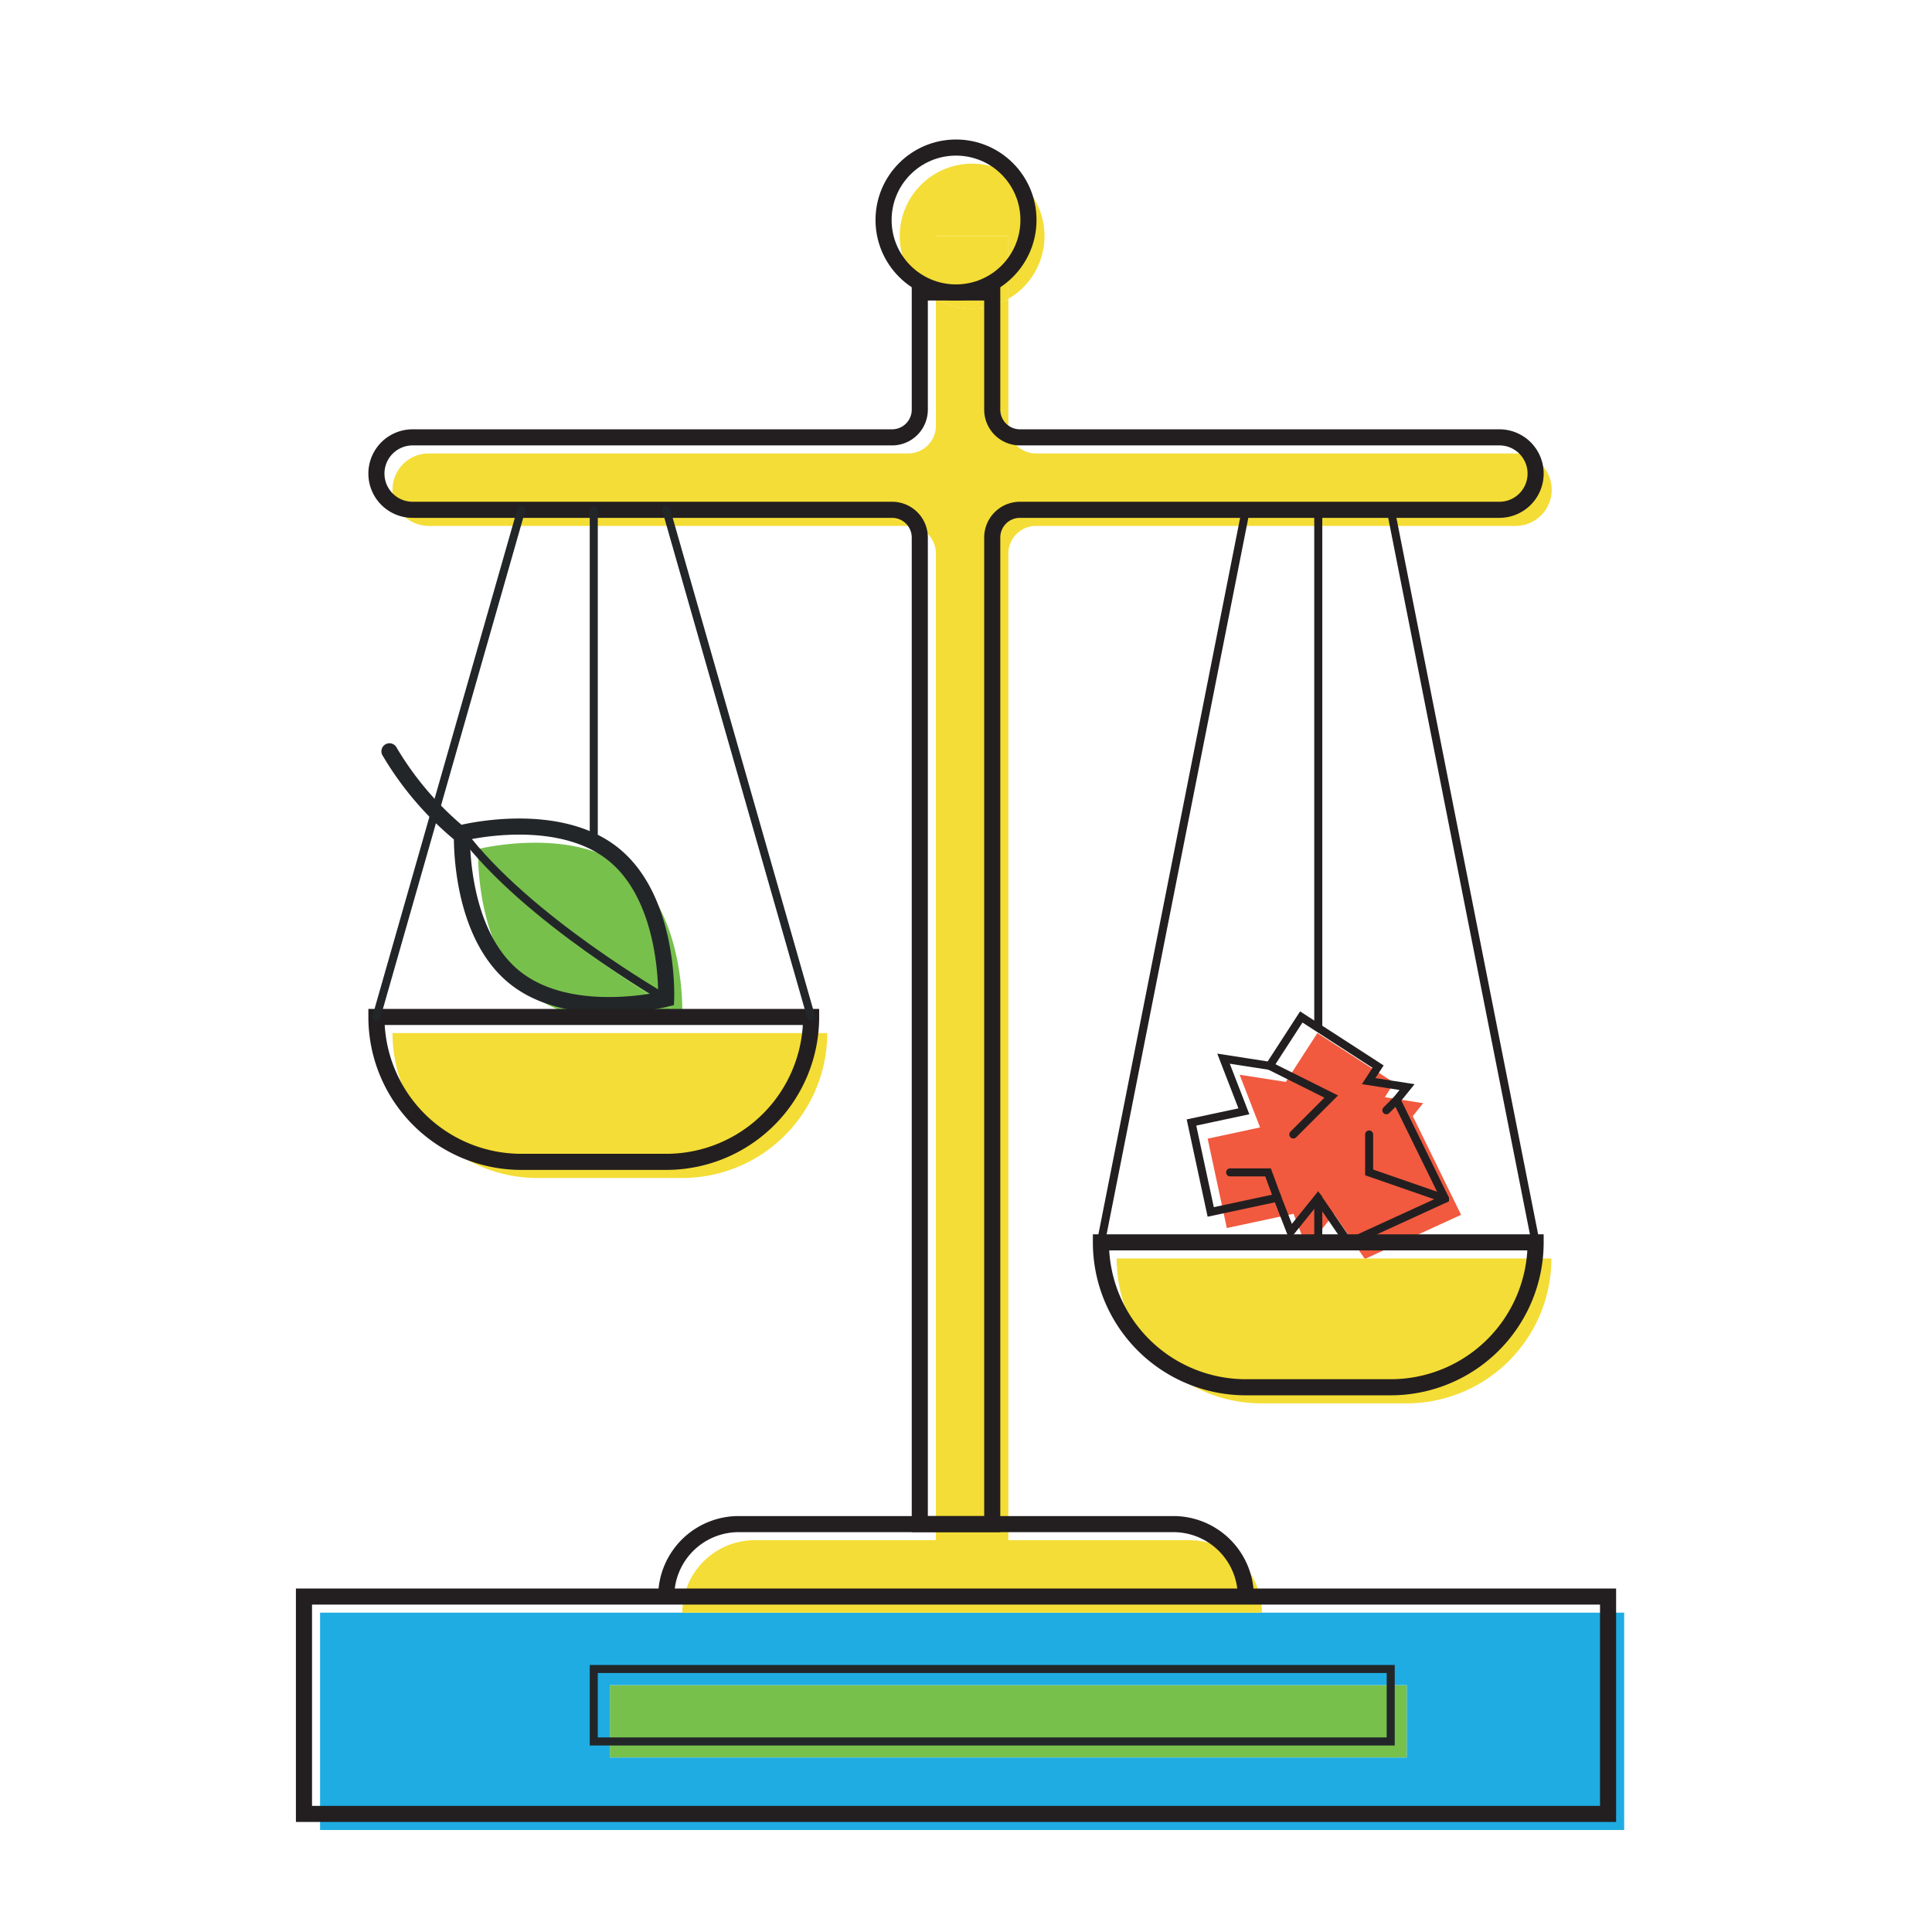
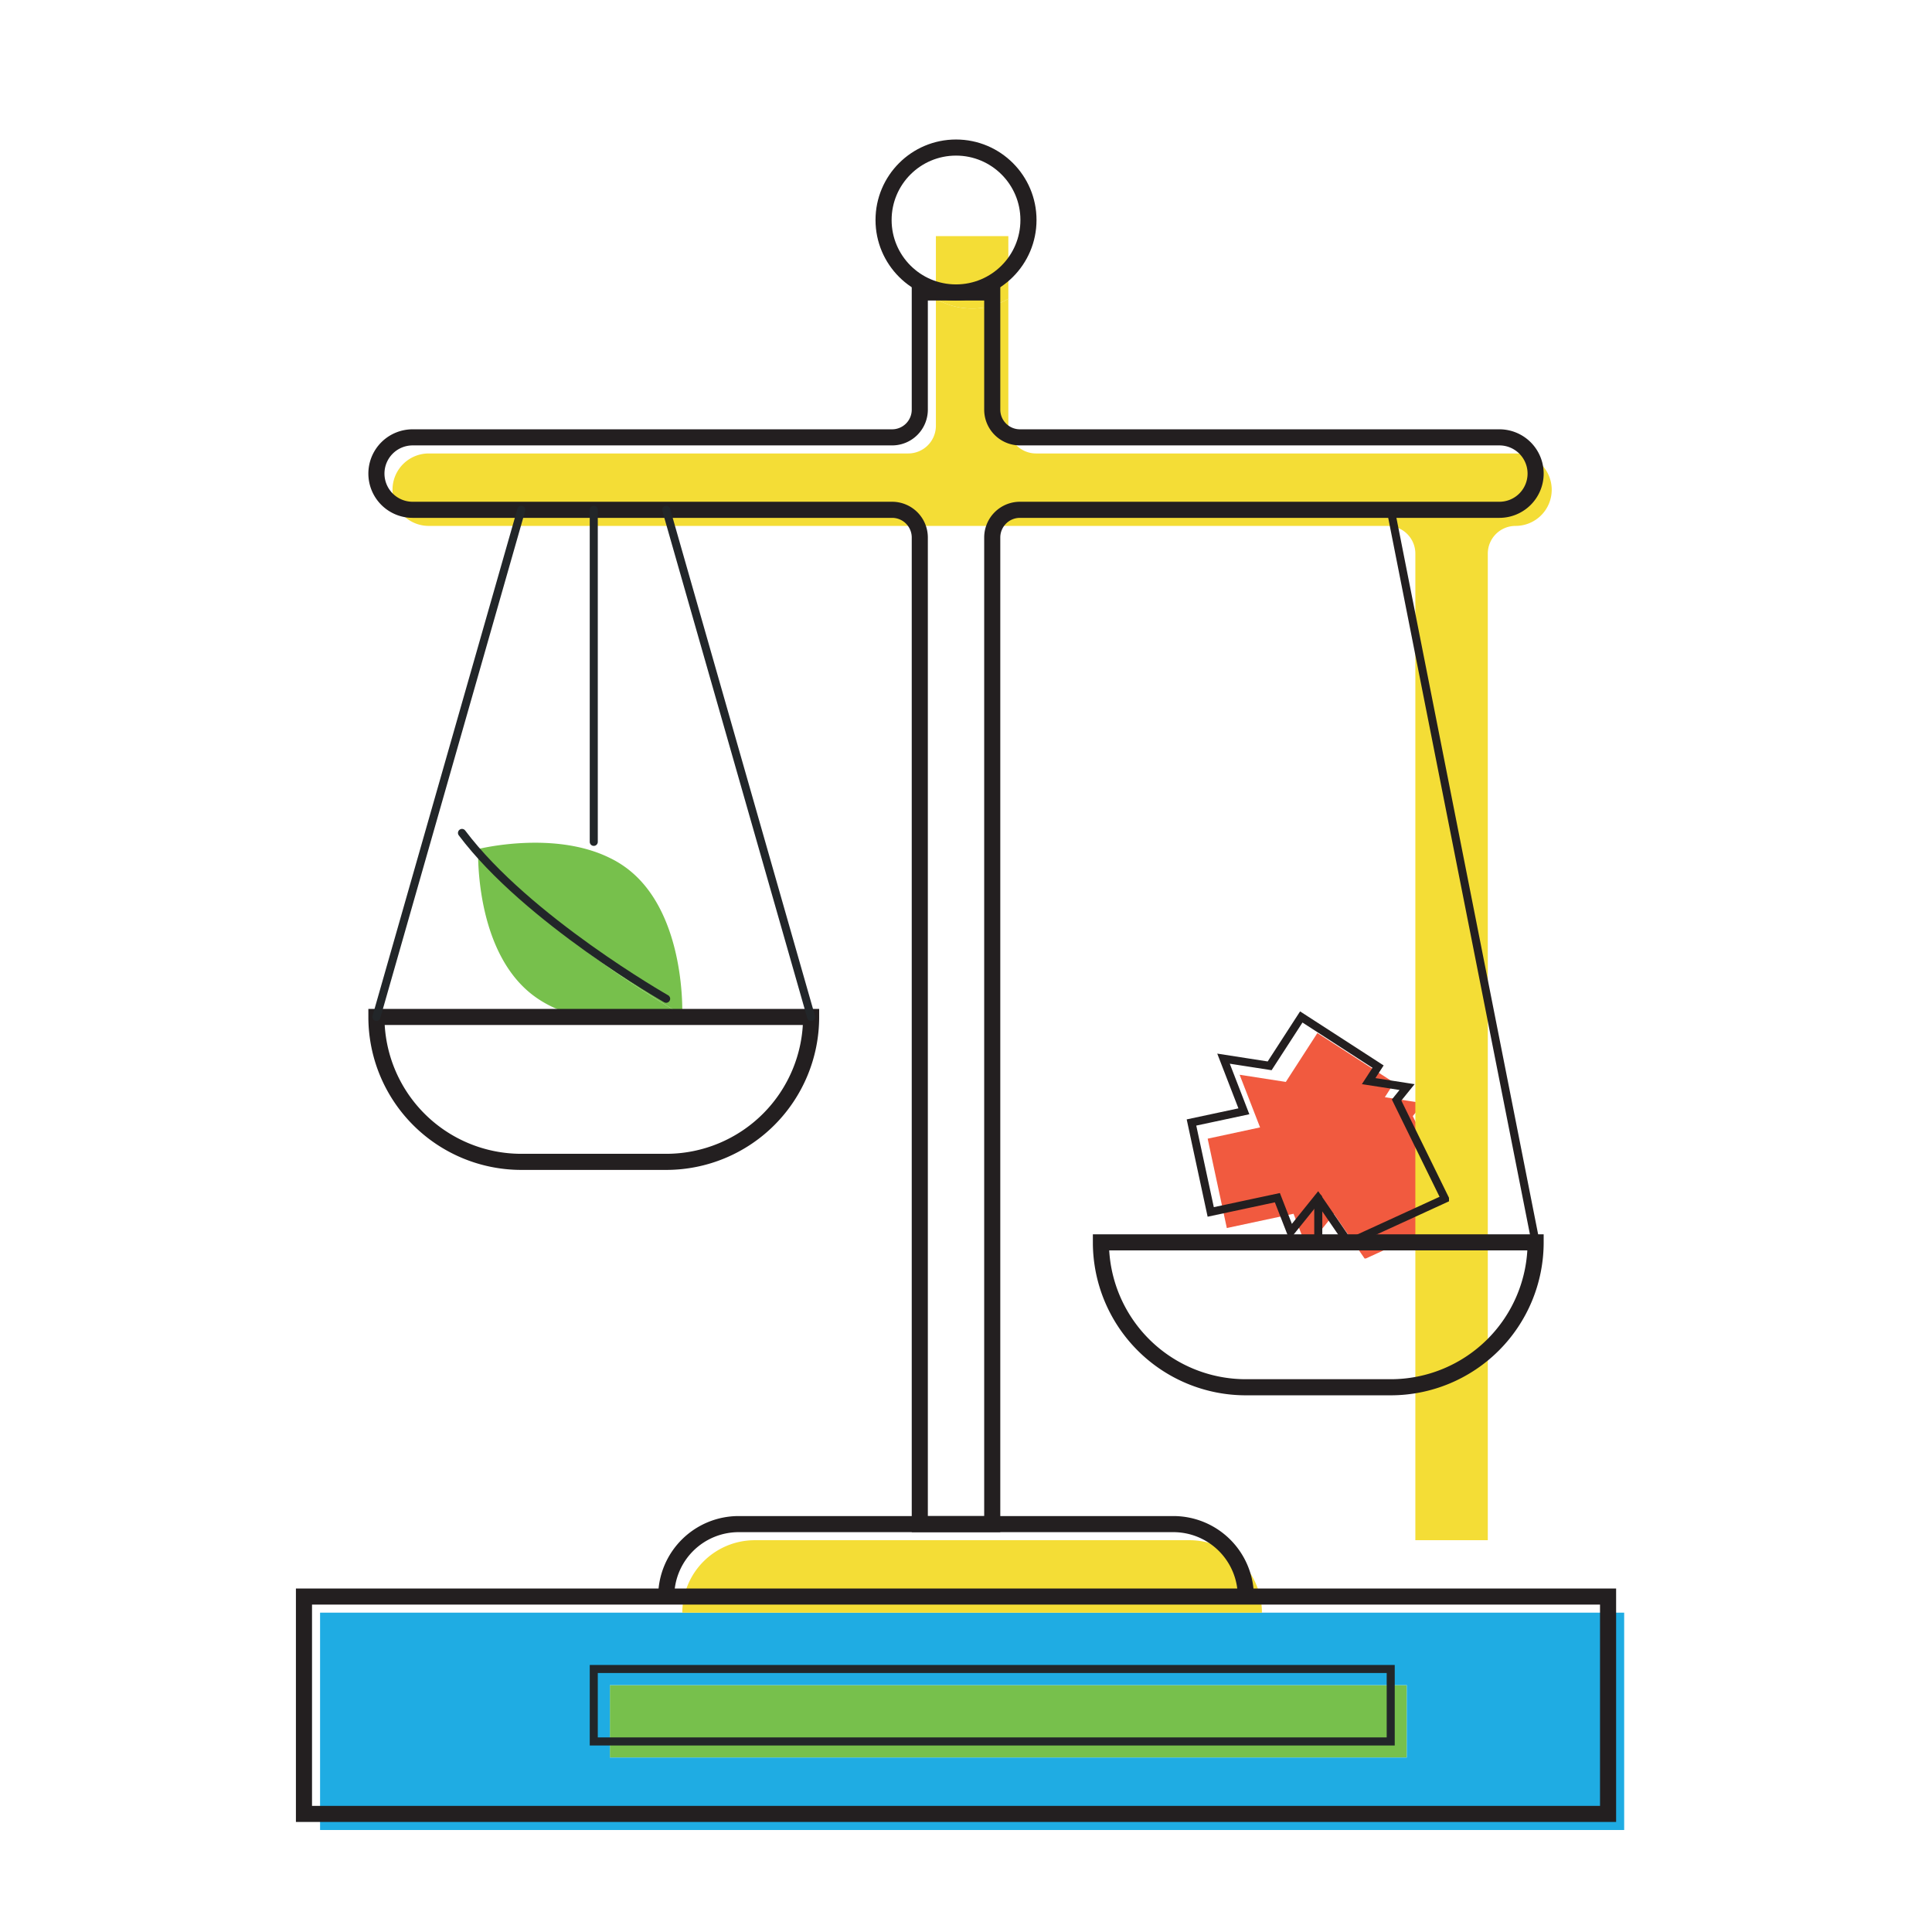
<svg xmlns="http://www.w3.org/2000/svg" id="Layer_1" data-name="Layer 1" viewBox="0 0 240 240">
  <defs>
    <style>.cls-1{fill:#77c04c}.cls-2{fill:#f4dd36}.cls-5,.cls-6,.cls-8{fill:none;stroke-linecap:round;stroke-miterlimit:10}.cls-5,.cls-6{stroke:#231f20}.cls-5{stroke-width:2px}.cls-8{stroke:#222629}</style>
  </defs>
  <path class="cls-1" d="M75.76 209.33h99v9h-99z" />
  <path class="cls-2" d="M125.26 29.33v7.79a9 9 0 0 1-9 0v-7.79z" />
  <path class="cls-1" d="M59.4 105.47c8.08 10.78 25.35 20.6 25.35 20.6a32.14 32.14 0 0 1-7.11.79c-3.78 0-8.34-.71-11.75-3.48-6.32-5.14-6.52-15.59-6.5-17.58 0-.21.01-.33.01-.33z" />
-   <path class="cls-2" d="M165.76 156.33h3.75v.06l.13-.06h23.08a18 18 0 0 1-18 18h-18a18 18 0 0 1-18-18zm-45-136a9 9 0 0 1 4.5 16.79v-7.79h-9v7.79a9 9 0 0 1 4.5-16.79zm-43.12 108h25.12a18 18 0 0 1-18 18h-18a18 18 0 0 1-18-18z" />
  <path fill="#f15a3f" d="M175.5 138.65l6 12.26-11.82 5.42h-.17l-3.75-5.46-.04-.06-3.39 4.21-1.64-4.24-8.29 1.77-2.38-11.1 6.51-1.4-2.54-6.54 5.74.89 3.92-6.07 2.03 1.31 7.51 4.86-1.16 1.8 4.76.74-1.29 1.61z" />
  <path d="M201.76 200.33v27h-162v-27h162zm-27 18v-9h-99v9z" fill="#1face3" />
  <path class="cls-2" d="M156.76 200.33h-72a9 9 0 0 1 9-9h54a9 9 0 0 1 9 9z" />
  <path class="cls-1" d="M78.25 108.16c7 5.69 6.5 17.91 6.5 17.91s-17.27-9.82-25.35-20.6c0 0 9.36-2.36 16.36 1.11a12.6 12.6 0 0 1 2.49 1.58z" />
-   <path class="cls-2" d="M192.76 60.83a4.49 4.49 0 0 1-4.5 4.5H128.7a3.44 3.44 0 0 0-3.44 3.44v122.56h-9V68.77a3.44 3.44 0 0 0-3.44-3.44H53.26a4.5 4.5 0 1 1 0-9h59.56a3.44 3.44 0 0 0 3.44-3.44V37.12a9 9 0 0 0 9 0v15.77a3.44 3.44 0 0 0 3.44 3.44h59.56a4.51 4.51 0 0 1 4.5 4.5z" />
+   <path class="cls-2" d="M192.76 60.83a4.49 4.49 0 0 1-4.5 4.5a3.44 3.44 0 0 0-3.44 3.44v122.56h-9V68.77a3.44 3.44 0 0 0-3.44-3.44H53.26a4.5 4.5 0 1 1 0-9h59.56a3.44 3.44 0 0 0 3.44-3.44V37.12a9 9 0 0 0 9 0v15.77a3.44 3.44 0 0 0 3.44 3.44h59.56a4.51 4.51 0 0 1 4.5 4.5z" />
  <path class="cls-5" d="M136.76 154.33h54a18 18 0 0 1-18 18h-18a18 18 0 0 1-18-18z" />
  <path class="cls-6" d="M179.5 148.91l-6.01-12.26 1.3-1.61-4.77-.74 1.17-1.8-9.54-6.17-3.93 6.07-5.73-.89 2.53 6.54-6.51 1.39 2.39 11.11 8.28-1.77 1.65 4.24 3.39-4.21 3.82 5.58 11.96-5.48z" />
-   <path class="cls-6" d="M157.72 132.4l7.65 3.82-4.71 4.71m-1.98 7.85l-1.16-3.14h-4.71m26.69 3.27l-9.42-3.27v-4.71m3.41-4.28l-1.27 1.27m-35.46 16.41l18-91m9 64.19V63.33" />
-   <path d="M57.38 103.8a39.24 39.24 0 0 1-9-10.47m15.51 28.05c-7-5.69-6.5-17.91-6.5-17.91s11.86-3 18.86 2.69 6.5 17.91 6.5 17.91-11.86 2.99-18.86-2.69z" stroke="#222629" stroke-width="2" fill="none" stroke-linecap="round" stroke-miterlimit="10" />
  <path class="cls-8" d="M82.75 124.07s-17.27-9.83-25.36-20.6" />
  <path class="cls-5" d="M186.26 54.33H126.7a3.44 3.44 0 0 1-3.44-3.44V36.33h-9v14.56a3.44 3.44 0 0 1-3.44 3.44H51.26a4.5 4.5 0 0 0-4.5 4.5 4.5 4.5 0 0 0 4.5 4.5h59.56a3.44 3.44 0 0 1 3.44 3.44v122.56h9V66.77a3.44 3.44 0 0 1 3.44-3.44h59.56a4.5 4.5 0 0 0 4.5-4.5 4.5 4.5 0 0 0-4.5-4.5z" />
  <path class="cls-5" d="M46.76 126.33h54a18 18 0 0 1-18 18h-18a18 18 0 0 1-18-18z" />
  <circle class="cls-5" cx="118.76" cy="27.33" r="9" />
  <path class="cls-6" d="M190.76 154.33l-18-91m-9 91.41v-5.93" />
  <path class="cls-8" d="M46.76 126.33l18-63m9 0v41.25m9-41.25l18 63" />
  <path class="cls-5" d="M91.76 189.33h54a9 9 0 0 1 9 9h-72a9 9 0 0 1 9-9zm-54 9h162v27h-162z" />
  <path class="cls-8" d="M73.76 207.33h99v9h-99z" />
</svg>